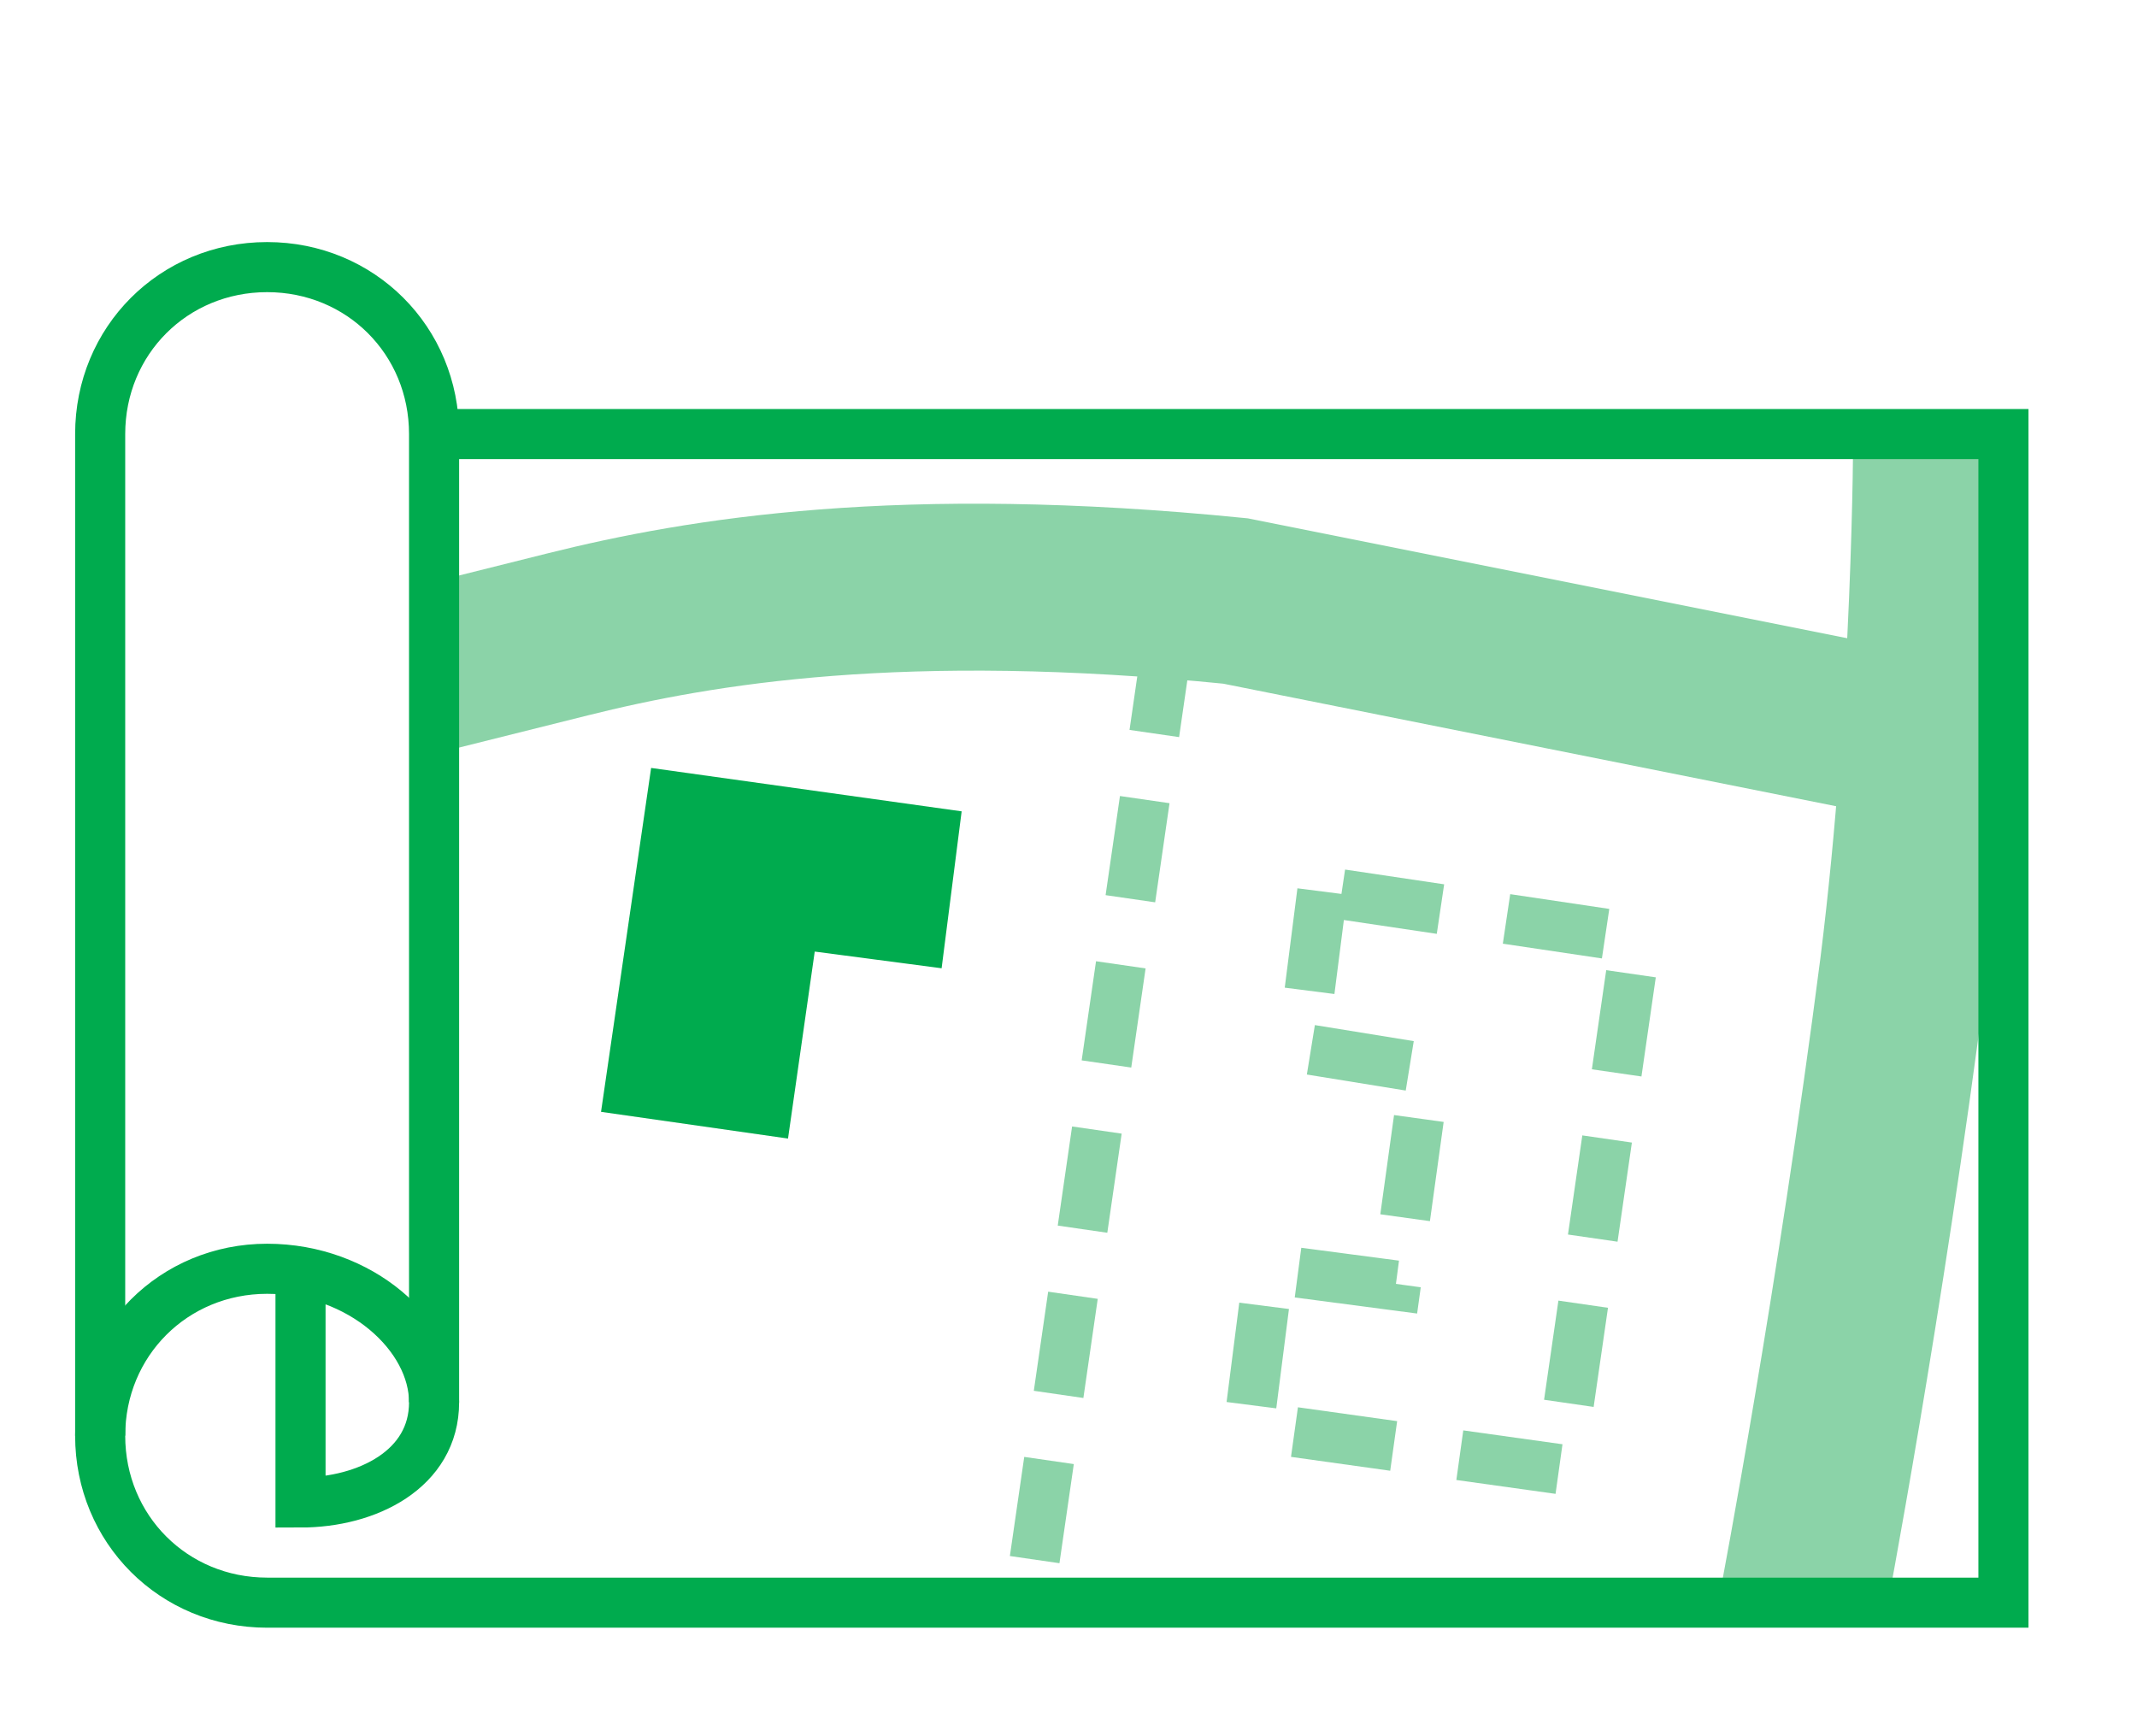
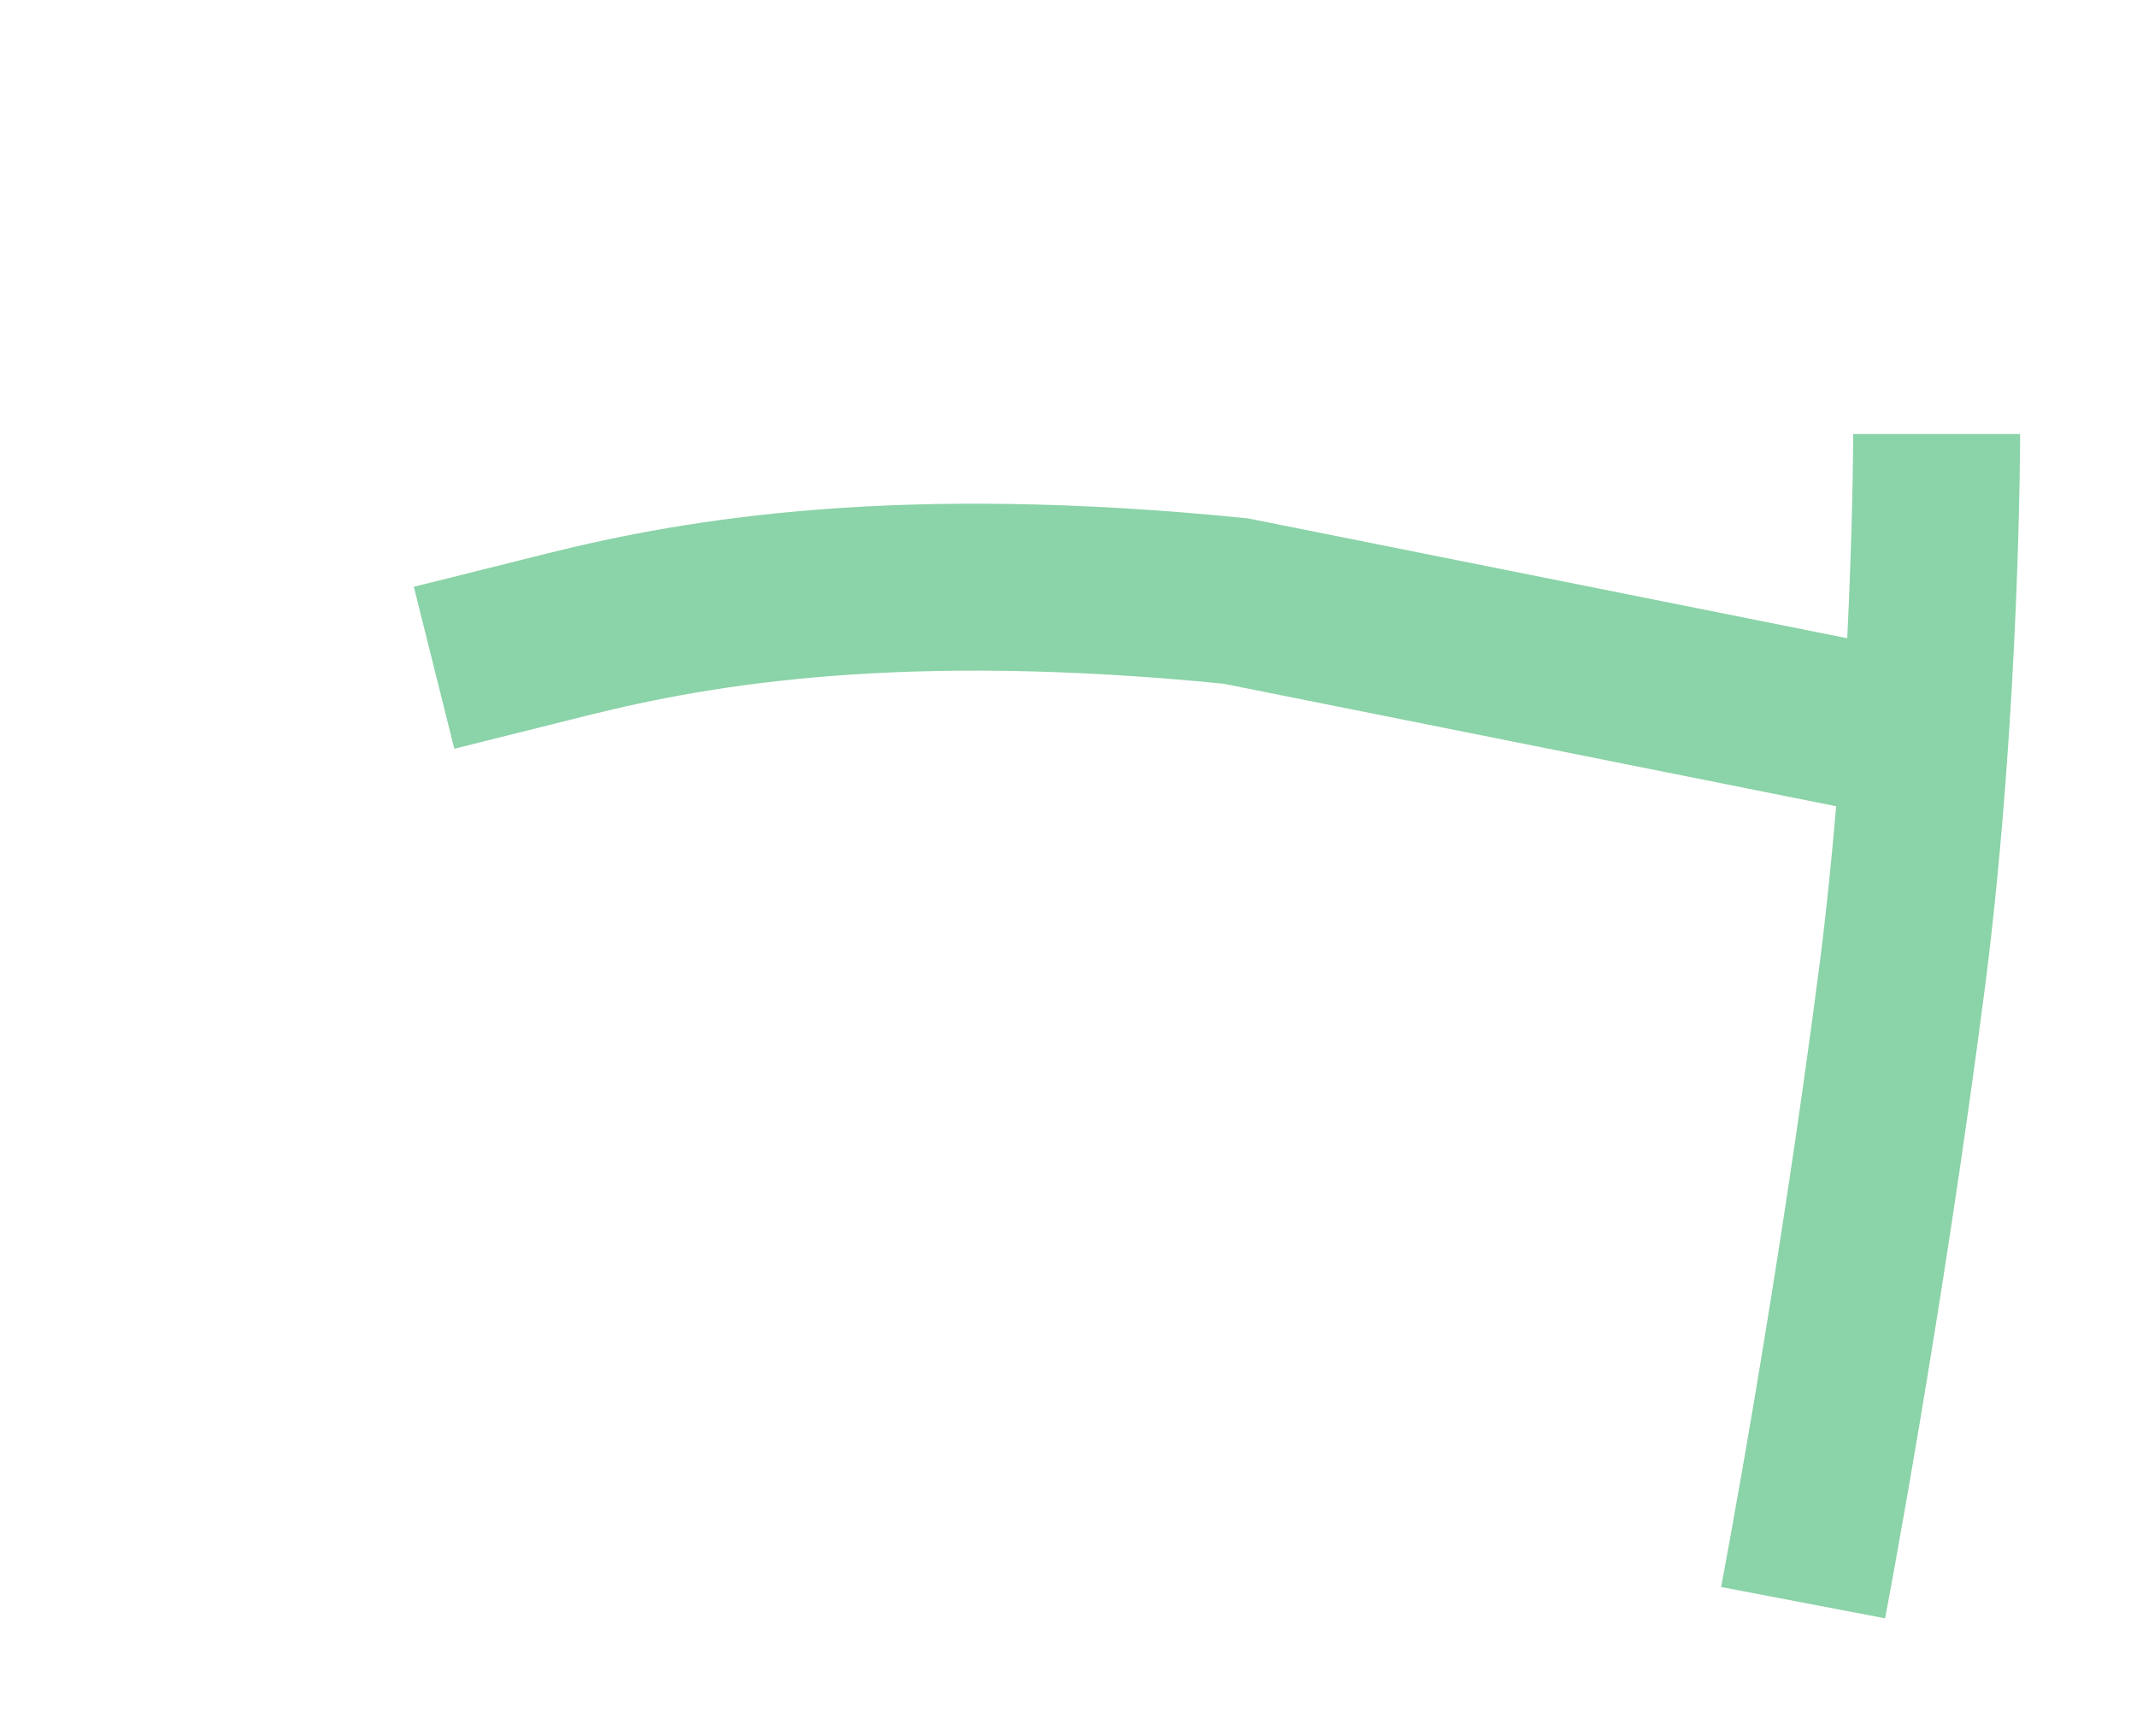
<svg xmlns="http://www.w3.org/2000/svg" version="1.1" x="0px" y="0px" viewBox="0 0 64 52" style="enable-background:new 0 0 64 52;" xml:space="preserve">
  <style type="text/css">
	.st0{fill:none;stroke:#8BD3A8;stroke-width:1.5;stroke-dasharray:3,2;}
	.st1{fill:none;stroke:#8BD3A8;stroke-width:5;stroke-miterlimit:10;}
	.st2{fill:none;stroke:#00AB4E;stroke-width:1.5;}
	.st3{fill:#00AB4E;}
</style>
-   <line class="st0" x1="35" y1="19" x2="30.8" y2="48" />
  <path class="st1" d="M58,13c0,0,0,8-1,16c-1.3,10.1-3,19-3,19" />
  <path class="st1" d="M13,20l4-1c4-1,10-2,20-1l20,4" />
-   <path class="st2" d="M3,43V13c0-2.8,2.2-5,5-5s5,2.2,5,5v29" />
-   <path class="st2" d="M9,38v7c2,0,4-1,4-3s-2.2-4-5-4s-5,2.2-5,5s2.2,5,5,5h52V13H13" />
  <polygon class="st3" points="11.7,77.8 12.4,74.8 8.5,74 7,80.8 14.8,82.5 15.7,78.6  " />
-   <polygon class="st0" points="39.6,26.7 39,31.4 42.7,32 41.8,38.5 38,38 37.4,42.7 46.7,44 49,28.1" />
-   <polygon class="st3" points="23.6,34.1 24.4,28.5 28.2,29 28.8,24.3 19.5,23 18,33.3  " />
</svg>